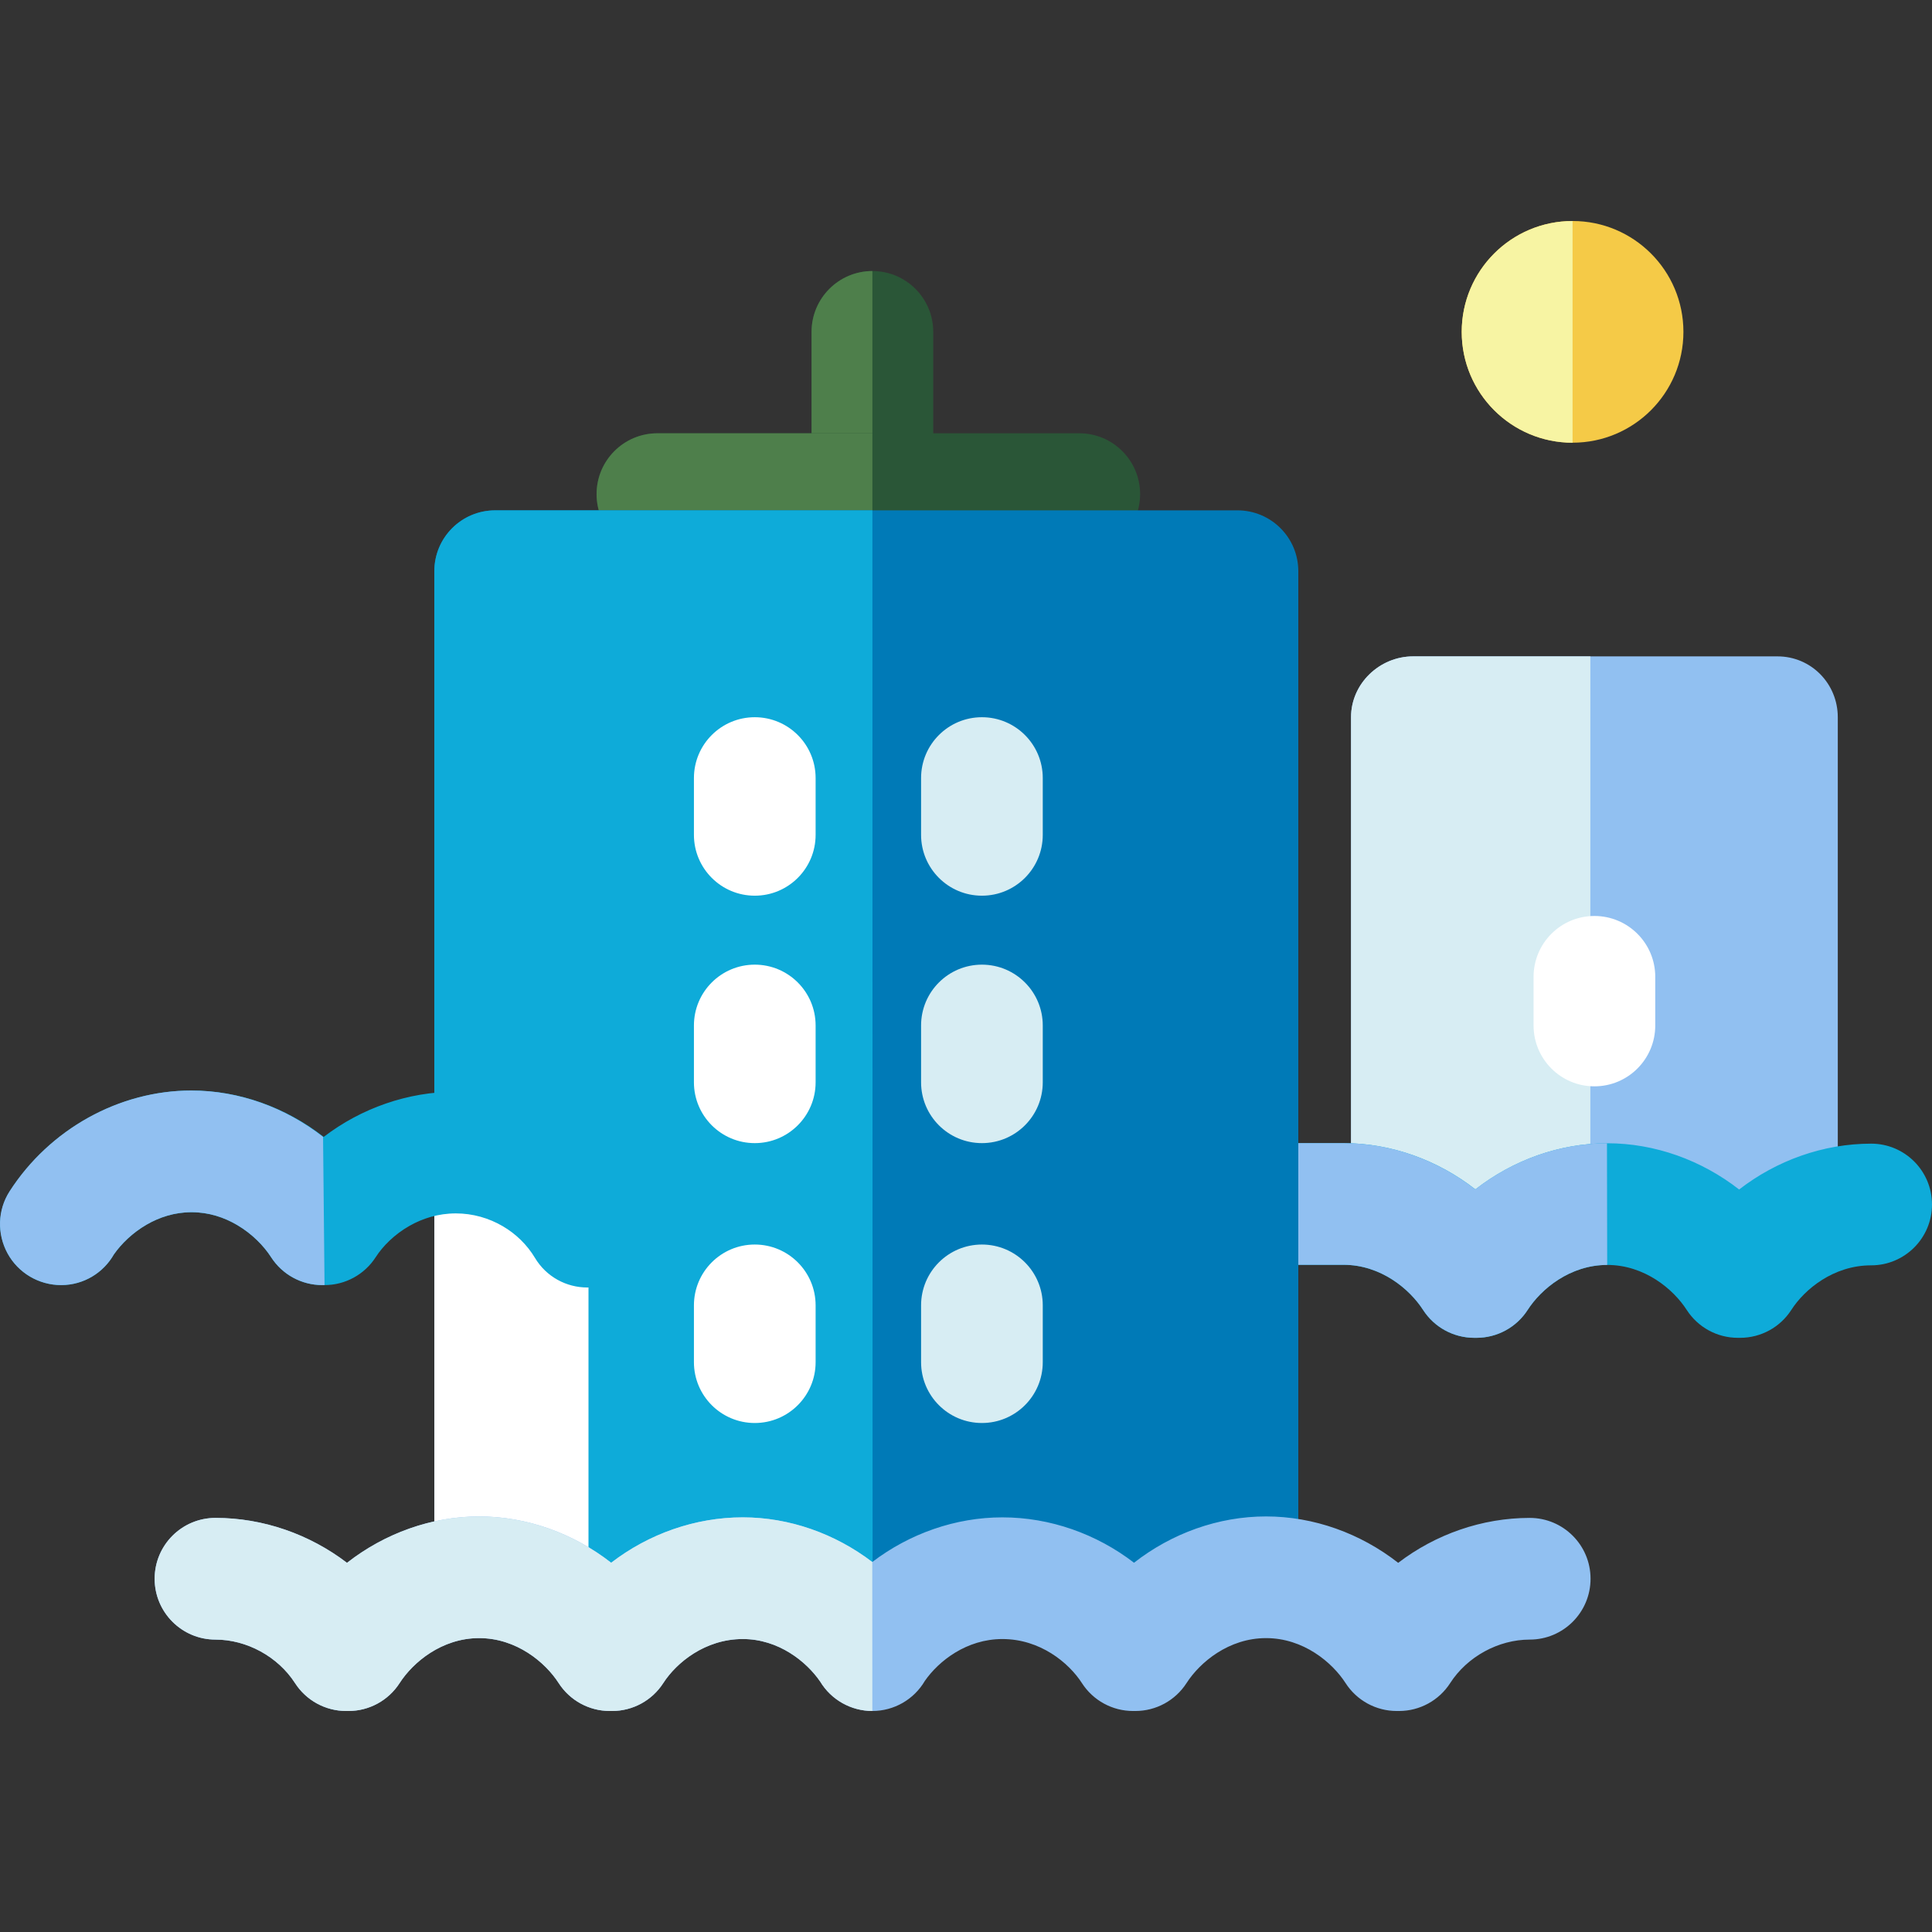
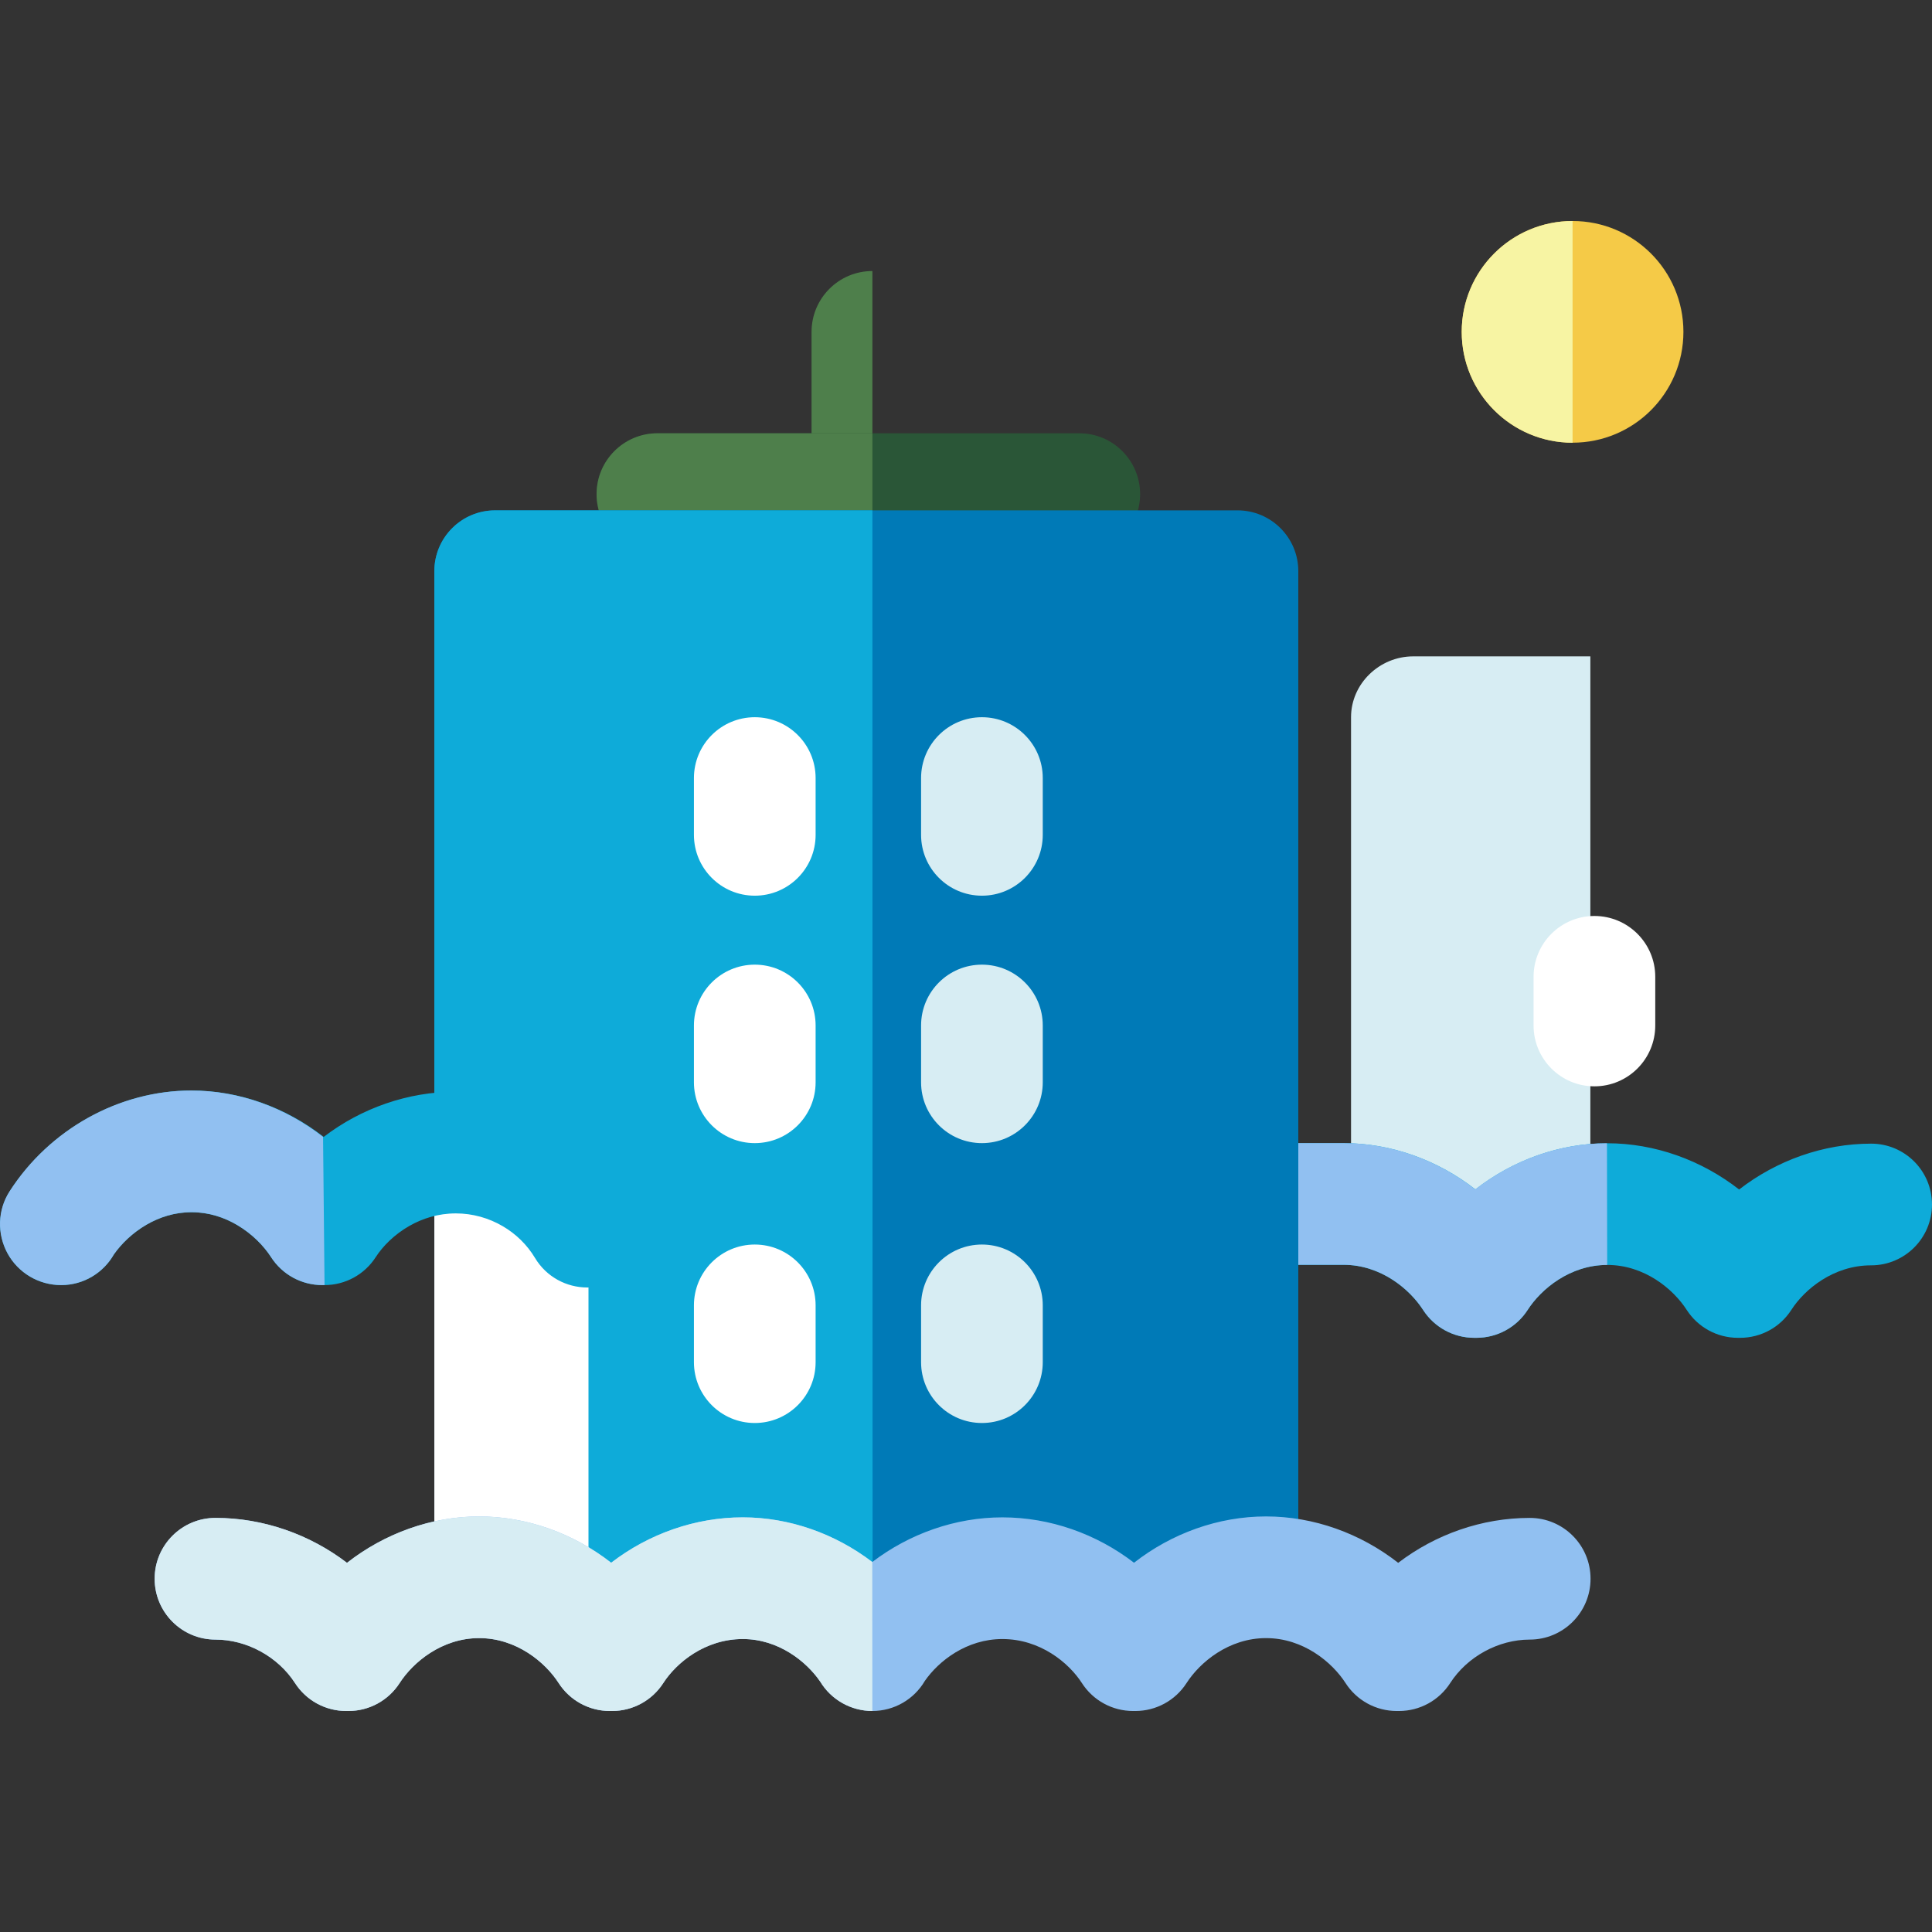
<svg xmlns="http://www.w3.org/2000/svg" width="1024" height="1024" version="1.1" id="Layer_1" x="0px" y="0px" viewBox="0 0 512.001 512.001" style="enable-background:new 0 0 512.001 512.001;" xml:space="preserve">
  <rect x="0" y="0" width="512.001" height="512.001" fill="#333333" stroke="none" />
-   <path style="fill:#91C0F1;" d="M471.06,173.946h-96.555c-8.905,0-16.464,7.219-16.464,16.124v129.287 c0,8.905,7.389,16.124,16.294,16.124c8.905,0,16.209-7.366,16.209-16.27l0.085-0.147h64.157v0.147 c0,8.905,7.219,16.197,16.124,16.197c8.905,0,16.124-7.146,16.124-16.051V190.07C487.034,181.166,479.965,173.946,471.06,173.946z" />
  <path style="fill:#D7EDF3;" d="M421.462,173.946h-46.958c-8.905,0-16.464,7.219-16.464,16.124v129.287 c0,8.905,7.389,16.124,16.294,16.124s16.209-7.366,16.209-16.27l0.085-0.147h30.834V173.946z" />
  <path style="fill:#FFFFFF;" d="M422.537,287.891c-8.905,0-16.124-7.219-16.124-16.124v-12.899c0-8.905,7.219-16.124,16.124-16.124 c8.905,0,16.124,7.219,16.124,16.124v12.899C438.661,280.671,431.443,287.891,422.537,287.891z" />
  <path style="fill:#0EABD9;" d="M495.877,303.08c-12.664,0-25.015,4.429-34.99,12.147c-9.982-7.784-22.33-12.252-34.964-12.252 c-12.62,0-24.952,4.457-34.928,12.224c-9.983-7.788-22.323-12.259-34.943-12.259h-18.436c-8.905,0-16.124,7.219-16.124,16.124 s7.219,16.124,16.124,16.124h18.436c9.878,0,17.525,6.437,21.071,11.949c2.968,4.613,8.076,7.4,13.56,7.4h0.609 c5.484,0,10.593-2.787,13.559-7.4c3.537-5.496,11.177-11.915,21.071-11.915c9.895,0,17.536,6.419,21.071,11.915 c2.968,4.613,8.076,7.4,13.56,7.4h0.609c5.484,0,10.593-2.787,13.559-7.4c3.505-5.448,11.148-11.809,21.153-11.809 c8.905,0,16.124-7.219,16.124-16.124C512.001,310.299,504.782,303.08,495.877,303.08z" />
  <path style="fill:#91C0F1;" d="M425.864,302.974c-12.62,0-24.922,4.457-34.897,12.224c-9.983-7.788-22.293-12.259-34.913-12.259 h-18.436c-8.905,0-16.124,7.219-16.124,16.124s7.219,16.124,16.124,16.124h18.436c9.878,0,17.525,6.437,21.071,11.949 c2.968,4.613,8.076,7.4,13.56,7.4h0.609c5.484,0,10.593-2.787,13.559-7.4c3.537-5.496,11.177-11.915,21.071-11.915L425.864,302.974z " />
-   <path style="fill:#2A5637;" d="M231.196,71.826c-8.905,0-16.124,7.219-16.124,16.124v42.998c0,8.905,7.219,16.124,16.124,16.124 c8.905,0,16.124-7.219,16.124-16.124V87.95C247.32,79.045,240.102,71.826,231.196,71.826z" />
  <path style="fill:#4E7F4B;" d="M231.196,71.826c-8.905,0-16.124,7.219-16.124,16.124v42.998c0,8.905,7.219,16.124,16.124,16.124 V71.826z" />
  <path style="fill:#2A5637;" d="M286.018,114.824H174.224c-8.905,0-16.124,7.219-16.124,16.124c0,8.905,7.219,16.124,16.124,16.124 h111.795c8.905,0,16.124-7.219,16.124-16.124C302.143,122.043,294.924,114.824,286.018,114.824z" />
  <path style="fill:#4E7F4B;" d="M231.196,114.824h-56.972c-8.905,0-16.124,7.219-16.124,16.124c0,8.905,7.219,16.124,16.124,16.124 h56.972V114.824z" />
  <path style="fill:#007AB7;" d="M327.941,135.248H131.226c-8.905,0-16.124,7.219-16.124,16.124V401.87 c0,8.794,7.046,15.966,15.838,16.122l196.716,3.484c0.096,0.001,0.19,0.002,0.286,0.002c4.222,0,8.282-1.658,11.3-4.622 c3.086-3.031,4.824-7.176,4.824-11.502V151.372C344.066,142.467,336.847,135.248,327.941,135.248z" />
  <path style="fill:#0EABD9;" d="M231.196,135.248h-99.97c-8.905,0-16.124,7.219-16.124,16.124V401.87 c0,8.794,7.046,15.966,15.838,16.122l196.716,3.484c0.096,0.001-96.409,0.002-96.409,0.002L231.196,135.248z" />
  <path style="fill:#FFFFFF;" d="M200.023,302.94c-8.905,0-16.124-7.219-16.124-16.124v-15.049c0-8.905,7.219-16.124,16.124-16.124 c8.905,0,16.124,7.219,16.124,16.124v15.049C216.147,295.721,208.928,302.94,200.023,302.94z" />
  <path style="fill:#D7EDF3;" d="M260.22,302.94c-8.905,0-16.124-7.219-16.124-16.124v-15.049c0-8.905,7.219-16.124,16.124-16.124 c8.905,0,16.124,7.219,16.124,16.124v15.049C276.344,295.721,269.126,302.94,260.22,302.94z" />
  <g>
    <path style="fill:#FFFFFF;" d="M200.023,377.111c-8.905,0-16.124-7.219-16.124-16.124v-15.049c0-8.905,7.219-16.124,16.124-16.124 c8.905,0,16.124,7.219,16.124,16.124v15.049C216.147,369.892,208.928,377.111,200.023,377.111z" />
    <rect x="115.107" y="317.984" style="fill:#FFFFFF;" width="40.848" height="100.088" />
  </g>
  <path style="fill:#D7EDF3;" d="M260.22,377.111c-8.905,0-16.124-7.219-16.124-16.124v-15.049c0-8.905,7.219-16.124,16.124-16.124 c8.905,0,16.124,7.219,16.124,16.124v15.049C276.344,369.892,269.126,377.111,260.22,377.111z" />
  <path style="fill:#FFFFFF;" d="M200.023,237.368c-8.905,0-16.124-7.219-16.124-16.124v-15.049c0-8.905,7.219-16.124,16.124-16.124 c8.905,0,16.124,7.219,16.124,16.124v15.049C216.147,230.149,208.928,237.368,200.023,237.368z" />
  <path style="fill:#D7EDF3;" d="M260.22,237.368c-8.905,0-16.124-7.219-16.124-16.124v-15.049c0-8.905,7.219-16.124,16.124-16.124 c8.905,0,16.124,7.219,16.124,16.124v15.049C276.344,230.149,269.126,237.368,260.22,237.368z" />
  <circle style="fill:#F5CA47;" cx="416.748" cy="87.945" r="29.376" />
  <path style="fill:#F7F4A3;" d="M416.747,117.327c-16.224,0-29.376-13.152-29.376-29.376s13.152-29.376,29.376-29.376V117.327z" />
  <path style="fill:#0EABD9;" d="M50.767,321.248c4.577,0,8.664,1.382,12.093,3.403c3.984,2.347,7.077,5.559,8.978,8.511 c2.967,4.613,8.075,7.4,13.559,7.4h0.609c5.484,0,10.593-2.787,13.56-7.4c1.855-2.883,4.934-6.018,8.963-8.304 c3.447-1.956,7.588-3.294,12.278-3.294c4.445,0,8.739,1.223,12.456,3.405c3.455,2.028,6.413,4.885,8.513,8.389 c3.023,5.045,8.365,7.84,13.846,7.84c2.82,0,5.677-0.741,8.272-2.295c7.639-4.576,10.122-14.48,5.545-22.118 c-10.151-16.944-28.786-27.469-48.633-27.469c-12.714,0-25.072,4.364-35.025,11.975c-9.991-7.808-22.36-12.293-35.016-12.293 c-19.123,0-37.589,10.236-48.191,26.715c-3.193,4.961-3.385,11.27-0.559,16.448c2.826,5.179,8.289,8.401,14.189,8.401 c5.995,0,11.21-3.271,13.978-8.128c1.953-2.792,4.929-5.727,8.676-7.894C42.251,322.581,46.273,321.248,50.767,321.248z" />
  <g>
    <path style="fill:#91C0F1;" d="M50.767,321.248c4.577,0,8.664,1.382,12.093,3.403c3.984,2.347,7.077,5.559,8.978,8.511 c2.967,4.613,8.075,7.4,13.559,7.4h0.609l-0.391-39.27C75.625,293.485,63.339,289,50.683,289 c-19.123,0-37.548,10.236-48.149,26.715c-3.193,4.961-3.365,11.27-0.539,16.448c2.826,5.179,8.3,8.401,14.199,8.401 c5.995,0,11.215-3.271,13.983-8.128c1.953-2.792,4.931-5.727,8.678-7.894C42.249,322.581,46.273,321.248,50.767,321.248z" />
    <path style="fill:#91C0F1;" d="M405.388,402.261c-12.645,0-24.939,4.339-34.85,11.906c-9.992-7.812-22.363-12.296-35.022-12.296 c-12.646,0-25.002,4.475-34.988,12.272c-9.937-7.644-22.246-12.026-34.883-12.026c-12.446,0-24.606,4.309-34.483,11.829 c-9.858-7.52-21.96-11.83-34.313-11.83c-12.636,0-24.946,4.384-34.883,12.028c-9.987-7.797-22.344-12.272-34.988-12.272 c-12.658,0-25.029,4.486-35.021,12.296c-9.912-7.568-22.206-11.906-34.851-11.906c-8.905,0-16.124,7.219-16.124,16.124 c0,8.905,7.219,16.124,16.124,16.124c8.296,0,16.567,4.523,21.072,11.523c2.967,4.613,8.075,7.4,13.559,7.4h0.609 c5.484,0,10.593-2.787,13.56-7.4c3.537-5.496,11.176-11.915,21.071-11.915s17.536,6.419,21.072,11.915 c2.967,4.613,8.075,7.4,13.559,7.4h0.609c5.484,0,10.593-2.787,13.56-7.4c3.463-5.383,11.061-11.671,21.071-11.671 c9.474,0,16.887,5.983,20.52,11.292c2.912,4.814,8.153,7.778,13.814,7.778c5.743,0,11.04-3.054,13.924-7.992 c3.651-5.244,11.03-11.077,20.539-11.077c10.011,0,17.608,6.286,21.072,11.67c2.967,4.613,8.075,7.4,13.559,7.4h0.609 c5.484,0,10.593-2.787,13.56-7.4c3.537-5.496,11.176-11.915,21.071-11.915c9.895,0,17.536,6.419,21.072,11.915 c2.967,4.613,8.075,7.4,13.559,7.4h0.609c5.484,0,10.593-2.787,13.56-7.4c4.504-7,12.775-11.523,21.071-11.523 c8.905,0,16.124-7.219,16.124-16.124C421.517,409.48,414.294,402.261,405.388,402.261z" />
  </g>
  <path style="fill:#D7EDF3;" d="M231.161,413.943c-9.858-7.52-21.959-11.83-34.313-11.83c-12.636,0-24.946,4.384-34.882,12.028 c-9.987-7.797-22.343-12.272-34.988-12.272c-12.658,0-25.028,4.486-35.021,12.296c-9.912-7.568-22.206-11.906-34.851-11.906 c-8.905,0-16.124,7.219-16.124,16.124s7.219,16.124,16.124,16.124c8.296,0,16.567,4.523,21.072,11.523 c2.967,4.613,8.075,7.4,13.559,7.4h0.609c5.484,0,10.593-2.787,13.56-7.4c3.537-5.496,11.176-11.915,21.071-11.915 s17.536,6.419,21.072,11.915c2.967,4.613,8.075,7.4,13.559,7.4h0.609c5.484,0,10.593-2.787,13.56-7.4 c3.463-5.383,11.061-11.671,21.071-11.671c9.474,0,16.887,5.983,20.52,11.292c2.912,4.814,8.153,7.778,13.814,7.778L231.161,413.943 z" />
</svg>